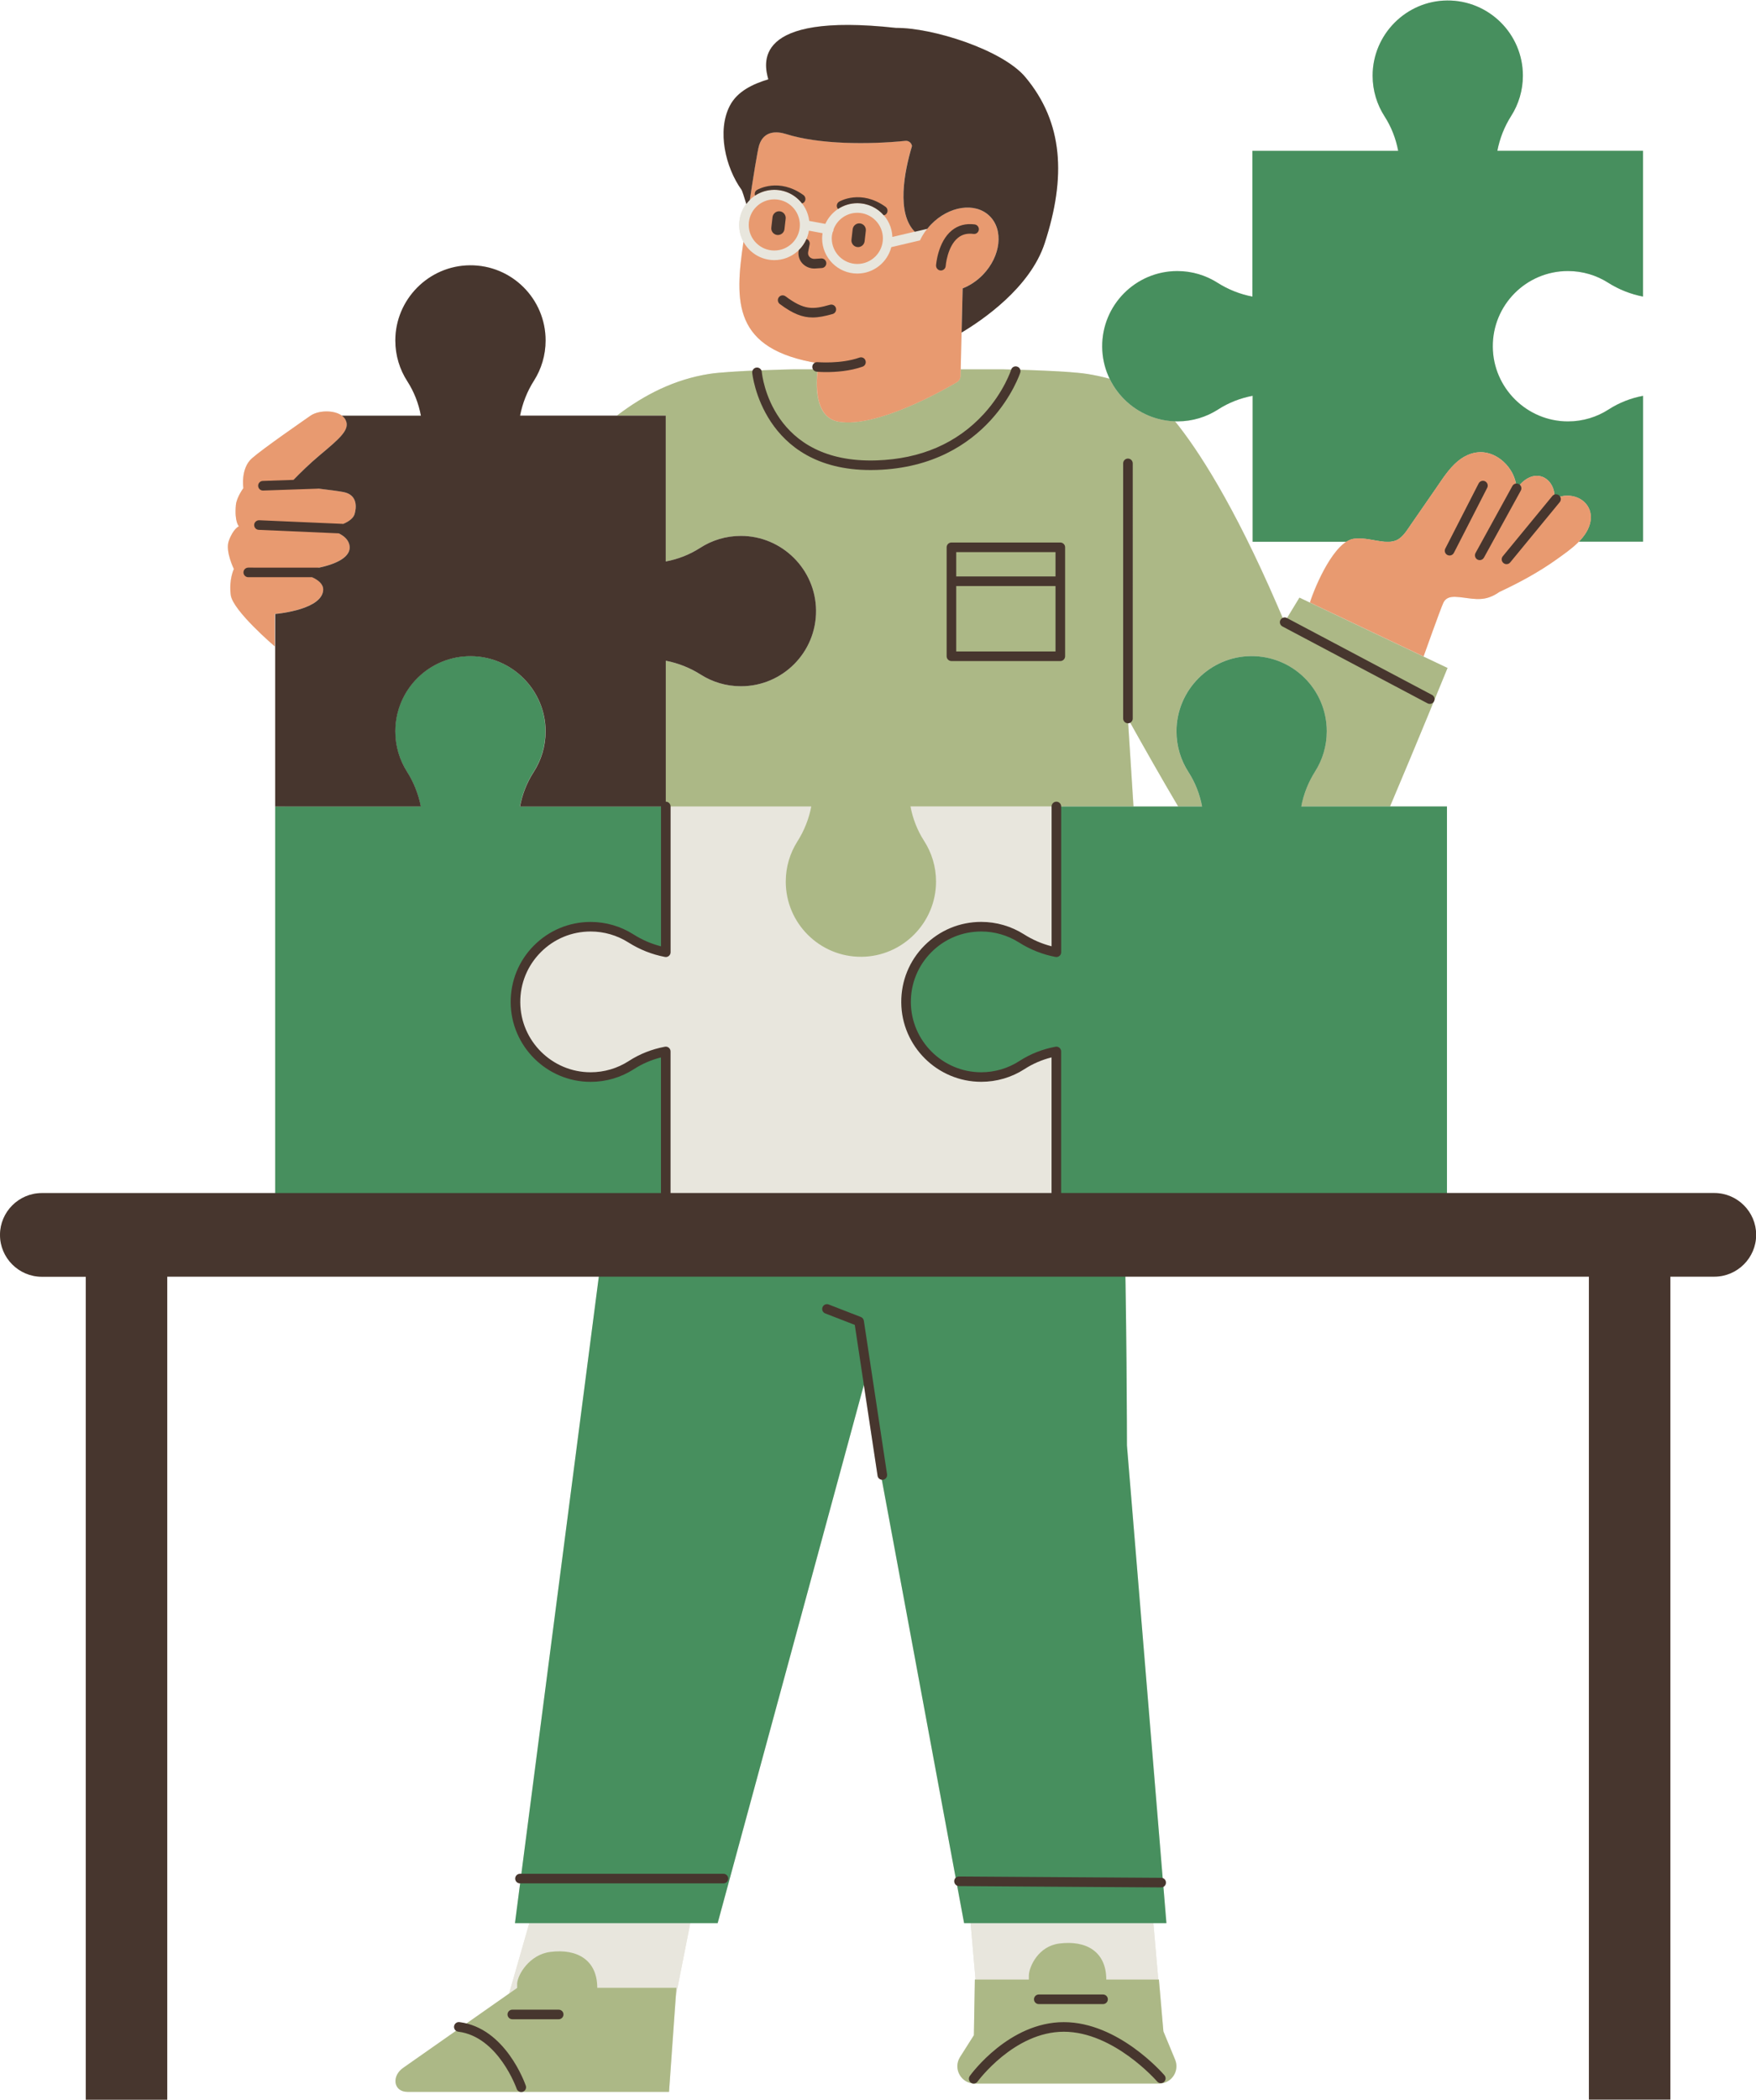
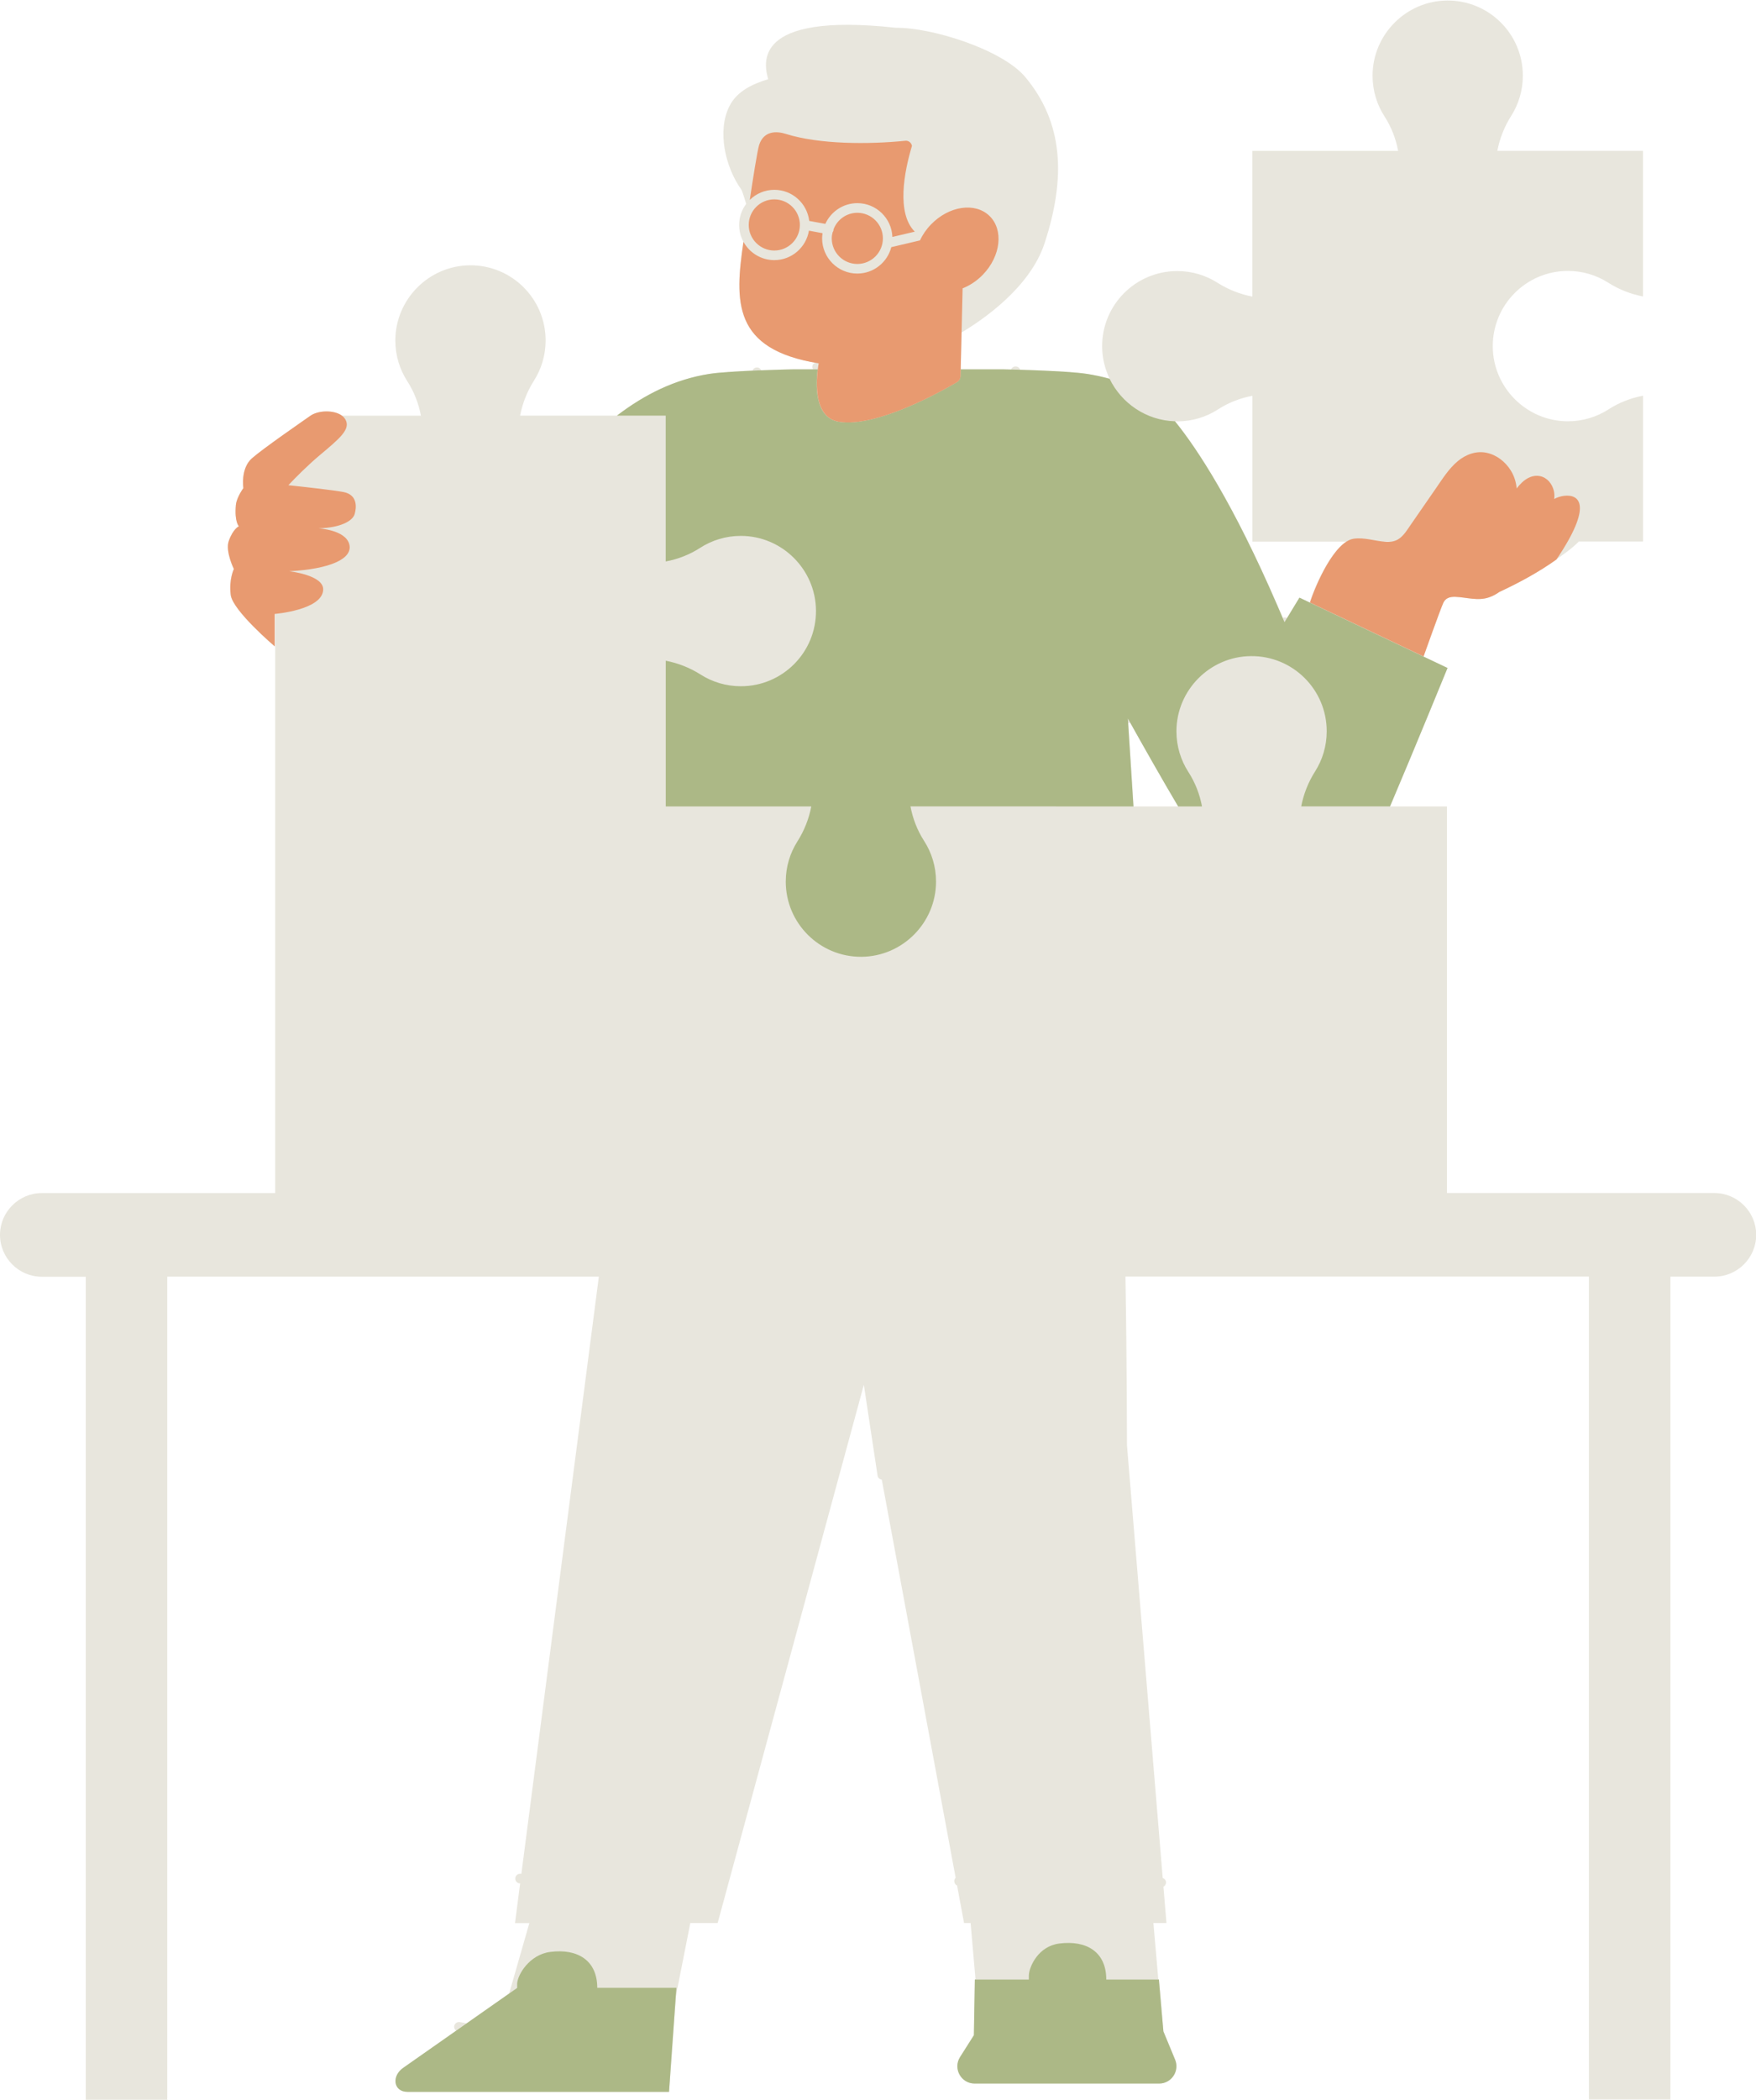
<svg xmlns="http://www.w3.org/2000/svg" fill="#000000" height="437.5" preserveAspectRatio="xMidYMid meet" version="1" viewBox="0.0 -0.1 366.1 437.5" width="366.1" zoomAndPan="magnify">
  <g id="change1_1">
    <path d="M357.41,248.48h-55.74v-80.55H289.8c3.19-7.5,6.7-15.98,9.09-21.8c0.02-0.03,0.05-0.06,0.07-0.1 c0.04-0.08,0.06-0.17,0.08-0.26c1.66-4.03,2.75-6.69,2.75-6.69l-30.85-14.65l-2.59,4.25l-0.05-0.03c-0.28-0.15-0.59-0.14-0.86-0.02 c-0.38-0.88-0.76-1.76-1.14-2.65c-9.14-21.12-16.63-32.53-21.31-38.3c0,0,0,0,0,0c0.16,0,0.31,0.02,0.46,0.02 c3.13,0,6.05-0.92,8.49-2.5c2.19-1.41,4.63-2.36,7.17-2.83v30.39h19.56c0,0,0,0,0,0c-3.45,2.2-6.59,9.49-7.61,12.68l23.69,11.24 c0,0,3.49-9.81,4.12-11.18c0.47-1.02,1.42-1.27,2.46-1.24c2.37,0.08,4.71,0.92,7.06,0.11c0.79-0.27,1.5-0.66,2.17-1.13 c4.2-1.95,8.28-4.18,11.88-6.75c1.48-1.06,3.28-2.28,4.71-3.75h13.4c0,0,0-30.39,0-30.39c-2.54,0.48-4.98,1.42-7.17,2.83 c-2.45,1.58-5.36,2.5-8.49,2.5c-8.57,0-15.61-6.98-15.67-15.55c-0.06-8.7,6.98-15.78,15.66-15.78c3.08,0,5.96,0.89,8.38,2.43 c2.23,1.42,4.71,2.4,7.28,2.89V31.33h-30.37c0.5-2.58,1.47-5.05,2.89-7.28c1.54-2.42,2.43-5.3,2.43-8.38 c0-8.69-7.07-15.73-15.78-15.66c-8.57,0.06-15.55,7.1-15.55,15.67c0,3.13,0.92,6.05,2.5,8.49c1.41,2.19,2.36,4.63,2.83,7.17h-30.39 V61.7c-2.58-0.5-5.05-1.47-7.28-2.89c-2.42-1.54-5.3-2.43-8.38-2.43c-8.69,0-15.73,7.07-15.66,15.78c0.02,2.39,0.59,4.64,1.57,6.67 c-1.64-0.45-3.23-0.78-4.63-1c-3.01-0.48-9.83-0.75-14.04-0.87c-0.09-0.3-0.31-0.57-0.64-0.67c-0.51-0.16-1.06,0.12-1.24,0.62 c-1.04-0.03-1.67-0.04-1.67-0.04h-8.85l-0.03,1.37l0.21-9.06c4.2-2.49,14.28-9.27,17.33-18.63c4.5-13.78,3.86-25.14-4.03-34.59 c-4.8-5.75-19.5-10.35-26.95-10.27c-30.33-3.32-27.48,7.67-26.66,10.71c-3.2,0.98-6.44,2.46-8.02,5.51 c-2.71,5.21-0.91,12.87,2.44,17.51c0.12,0.16,0.55,1.47,1,2.96c-0.92,1.22-1.47,2.74-1.47,4.39c0,1.27,0.32,2.46,0.89,3.5 c-1.82,12.37-2.21,22.14,14.93,25.19c-0.31,0.15-0.54,0.43-0.57,0.79c-0.02,0.22,0.05,0.42,0.16,0.6c-2.43,0-4.1,0-4.1,0 s-3.05,0.06-6.71,0.2c-0.17-0.38-0.55-0.62-0.99-0.58c-0.4,0.04-0.71,0.31-0.84,0.66c-3.45,0.15-7.07,0.37-9.04,0.69 c-7.06,1.12-13.34,4.21-19.19,8.68h-20.21c0.5-2.58,1.47-5.05,2.89-7.28c1.54-2.42,2.43-5.3,2.43-8.38 c0-8.69-7.07-15.73-15.78-15.66c-8.57,0.06-15.55,7.1-15.55,15.67c0,3.13,0.92,6.05,2.5,8.49c1.41,2.19,2.36,4.63,2.83,7.17H71.27 c0,0,0,0,0,0c-1.66-1.23-4.94-1.12-6.57,0.03c-1.92,1.36-9.75,6.74-12.18,8.86c-2.43,2.12-1.79,6.22-1.79,6.22 c0,0-1.41,1.91-1.56,3.51c-0.32,3.49,0.62,4.44,0.62,4.44s-1.23,0.53-2.12,3.11c-0.73,2.09,1.08,5.79,1.08,5.79 s-1.07,2.16-0.65,5.42c0.42,3.26,9.17,10.7,9.17,10.7v-6.76c0,0,0.04,0,0.1-0.01v40.12h0v80.55H8.72c-4.79,0-8.72,3.92-8.72,8.72 s3.92,8.72,8.72,8.72h9.16v171.47h16.99V265.91h89.98l-16.15,124.42h-0.28c-0.55,0-1,0.45-1,1s0.45,1,1,1h0.02l-1.07,8.28h2.99 l-4.21,14.67l1.69-1.19l-10.57,7.41c-0.47-0.12-0.96-0.21-1.46-0.27c-0.55-0.07-1.05,0.32-1.12,0.87c-0.05,0.37,0.13,0.71,0.41,0.92 l-10.94,7.67c-2.59,1.72-2.15,5.07,0.81,5.07h23.55c0.06,0.01,0.11,0.03,0.17,0.03c0.05,0,0.1-0.02,0.15-0.03h30.65l1.54-21.68l0,0 l-0.13,1.79l3.02-15.28h5.7l30.48-112.15l2.86,18.93c0.07,0.46,0.44,0.78,0.88,0.83l15.4,82.96c-0.18,0.18-0.29,0.43-0.29,0.7 c0,0.41,0.24,0.76,0.59,0.92l1.45,7.81h1.37l1.02,11.74h-0.13l-0.2,11.61l-2.88,4.54c-1.45,2.28,0.03,5.21,2.62,5.5 c0.07,0.02,0.14,0.03,0.22,0.03c0.02,0,0.04-0.01,0.06-0.01c0.05,0,0.09,0.01,0.14,0.01h38.46c2.57,0,4.31-2.61,3.33-4.98 l-2.44-5.89l-0.94-10.81h-0.13l-1.02-11.74h2.72l-0.63-7.57c0.31-0.17,0.54-0.49,0.54-0.87c0-0.44-0.29-0.81-0.69-0.94l-7.45-90.15 c0,0-0.01-16.81-0.32-35.17h96.63v171.47h16.99V265.91h9.16c4.8,0,8.72-3.92,8.72-8.72S362.2,248.48,357.41,248.48z M331.42,109.14 c0.06-0.21,0.11-0.41,0.15-0.63C331.53,108.73,331.48,108.94,331.42,109.14z M329.53,112.34c0.02-0.03,0.05-0.05,0.07-0.08 C329.58,112.29,329.56,112.32,329.53,112.34z M329.93,111.88c0.04-0.05,0.07-0.09,0.11-0.14C330,111.79,329.96,111.83,329.93,111.88 z M330.3,111.39c0.05-0.06,0.09-0.13,0.13-0.19C330.39,111.26,330.35,111.32,330.3,111.39z M330.65,110.87 c0.05-0.08,0.09-0.16,0.14-0.24C330.74,110.7,330.7,110.79,330.65,110.87z M330.95,110.32c0.05-0.1,0.09-0.2,0.14-0.3 C331.05,110.12,331,110.22,330.95,110.32z M331.22,109.74c0.05-0.12,0.09-0.25,0.13-0.38C331.31,109.49,331.26,109.62,331.22,109.74 z M289.86,112.76c0.23-0.02,0.45-0.07,0.67-0.12c-0.59,0.15-1.2,0.19-1.83,0.14c-1.58-0.13-3.12-0.56-4.69-0.67 c1.52,0.11,3.02,0.51,4.55,0.65H289.86z M291.1,112.45c-0.07,0.03-0.15,0.07-0.23,0.09C290.95,112.51,291.02,112.48,291.1,112.45z M283.87,112.09c-0.2-0.01-0.4-0.01-0.61-0.01C283.46,112.08,283.67,112.08,283.87,112.09z M283.06,112.08 c-0.27,0.01-0.54,0.03-0.81,0.06c-0.23,0.03-0.46,0.1-0.69,0.18c0.23-0.09,0.46-0.15,0.69-0.18 C282.52,112.1,282.79,112.08,283.06,112.08z M280.86,112.65c0.2-0.12,0.4-0.22,0.6-0.3C281.26,112.43,281.06,112.54,280.86,112.65z M124.52,414.1c0-5.05-3.18-7.55-7.76-7.62C121.34,406.55,124.52,409.05,124.52,414.1L124.52,414.1z M220.84,404.86 c-1.36,0.17-2.48,0.7-3.38,1.41C218.36,405.56,219.48,405.03,220.84,404.86c0.71-0.09,1.39-0.13,2.04-0.12 C222.23,404.73,221.55,404.77,220.84,404.86z M214.5,411.46c0.01-0.23,0.05-0.5,0.12-0.79C214.55,410.96,214.51,411.23,214.5,411.46 v0.9l0,0V411.46z M235.99,84.49c0.01,0.01,0.02,0.01,0.03,0.02C236.01,84.5,236,84.5,235.99,84.49z M170.3,79.69c0,0,0,0.01,0,0.01 C170.3,79.7,170.3,79.69,170.3,79.69z M160.33,39.54c-0.03,0.01-0.07,0.01-0.1,0.02c0,0,0,0,0,0 C160.26,39.55,160.29,39.55,160.33,39.54z M159.31,39.77c0,0-0.01,0-0.02,0C159.3,39.77,159.31,39.77,159.31,39.77z M185.82,51.39 l5.98-1.41v0L185.82,51.39z M193.31,47.57C193.31,47.57,193.31,47.57,193.31,47.57C193.31,47.57,193.31,47.57,193.31,47.57 L193.31,47.57z M156.31,41.55C156.31,41.55,156.31,41.55,156.31,41.55L156.31,41.55C156.31,41.55,156.31,41.55,156.31,41.55z M174.07,87.57c-0.06-0.02-0.11-0.04-0.17-0.06C173.96,87.53,174.02,87.55,174.07,87.57z M173.23,87.19 c-0.03-0.02-0.07-0.04-0.1-0.06C173.17,87.15,173.2,87.17,173.23,87.19z M172.61,86.76c-0.04-0.03-0.07-0.06-0.11-0.09 C172.54,86.7,172.57,86.73,172.61,86.76z M172.02,86.17c-0.03-0.04-0.07-0.08-0.1-0.13C171.95,86.08,171.98,86.13,172.02,86.17z M171.55,85.51c-0.02-0.03-0.03-0.05-0.05-0.08C171.52,85.47,171.54,85.49,171.55,85.51z M171.18,84.8 c-0.03-0.06-0.05-0.11-0.07-0.17C171.13,84.69,171.15,84.75,171.18,84.8z M170.85,83.96c-0.01-0.03-0.02-0.07-0.03-0.1 C170.83,83.89,170.84,83.92,170.85,83.96z M170.65,83.21c-0.01-0.06-0.03-0.12-0.04-0.18C170.62,83.09,170.64,83.15,170.65,83.21z M170.48,82.3c-0.01-0.06-0.02-0.11-0.02-0.17C170.46,82.19,170.47,82.25,170.48,82.3z M170.38,81.48c0-0.05-0.01-0.09-0.01-0.14 C170.37,81.39,170.37,81.43,170.38,81.48z M170.32,80.6c0-0.06,0-0.12-0.01-0.18C170.31,80.48,170.31,80.54,170.32,80.6z M170.32,78.97c0-0.05,0-0.09,0.01-0.14C170.32,78.87,170.32,78.92,170.32,78.97z M170.36,78.16c0-0.02,0-0.04,0.01-0.06 C170.37,78.12,170.36,78.14,170.36,78.16z M170.42,77.5c0-0.02,0-0.04,0.01-0.06C170.42,77.46,170.42,77.48,170.42,77.5z M245.65,167.93h-9.32l-1.11-17.34c0.15-0.01,0.29-0.06,0.42-0.13C238.95,156.38,242.49,162.59,245.65,167.93z M241.66,87.22 c0.04,0.01,0.07,0.02,0.11,0.03C241.73,87.24,241.69,87.23,241.66,87.22z M238.65,86.12c0.04,0.02,0.08,0.04,0.12,0.06 C238.73,86.16,238.69,86.14,238.65,86.12z M200.69,59.98l-0.01,0.51L200.69,59.98c0.75-0.29,1.49-0.68,2.2-1.15 C202.18,59.31,201.44,59.69,200.69,59.98z M155.61,51.2c-0.05-0.06-0.09-0.12-0.14-0.18C155.51,51.08,155.56,51.14,155.61,51.2z M156.06,51.74c0.04,0.05,0.08,0.1,0.13,0.14C156.14,51.83,156.1,51.78,156.06,51.74z M157.75,53.1c-0.07-0.04-0.14-0.08-0.21-0.13 C157.61,53.02,157.68,53.06,157.75,53.1z M156.95,52.55c-0.04-0.03-0.08-0.06-0.12-0.09C156.87,52.5,156.91,52.52,156.95,52.55z M158.41,53.44c0.04,0.02,0.09,0.04,0.13,0.06C158.49,53.48,158.45,53.46,158.41,53.44z M159.37,53.8c0.07,0.02,0.15,0.04,0.22,0.06 C159.51,53.84,159.44,53.82,159.37,53.8z M160.26,54c0.08,0.01,0.17,0.03,0.26,0.04C160.43,54.03,160.35,54.01,160.26,54z M72.86,114.3c0.02-0.12,0.03-0.24,0.03-0.36C72.89,114.06,72.88,114.18,72.86,114.3z M67.33,122.3c0.04,0.16,0.06,0.33,0.05,0.51 c0,0,0,0,0,0c0,0,0,0,0,0C67.39,122.63,67.37,122.46,67.33,122.3z M67.25,123.48c-0.01,0.02-0.01,0.03-0.01,0.05 C67.24,123.52,67.24,123.5,67.25,123.48z M66.95,124.12c-0.01,0.02-0.03,0.05-0.04,0.07C66.92,124.16,66.94,124.14,66.95,124.12z M66.5,124.69c-0.02,0.03-0.05,0.05-0.07,0.08C66.45,124.74,66.47,124.72,66.5,124.69z M65.91,125.21c-0.03,0.02-0.06,0.05-0.1,0.07 C65.85,125.26,65.88,125.24,65.91,125.21z M65.21,125.68c-0.04,0.02-0.08,0.04-0.11,0.07C65.14,125.72,65.18,125.7,65.21,125.68z M65.44,120.34c0.05,0.03,0.11,0.05,0.16,0.08C65.55,120.39,65.5,120.37,65.44,120.34z M65.93,120.61c0.07,0.04,0.13,0.09,0.2,0.14 C66.06,120.7,66,120.65,65.93,120.61z M66.38,120.93c0.13,0.11,0.26,0.22,0.37,0.34C66.64,121.14,66.51,121.03,66.38,120.93z M66.87,121.4c0.07,0.09,0.14,0.18,0.2,0.27C67.01,121.58,66.94,121.49,66.87,121.4z M67.16,121.84c0.05,0.1,0.09,0.21,0.13,0.31 C67.25,122.04,67.21,121.94,67.16,121.84z M69.58,117.26c-0.03,0.01-0.05,0.02-0.08,0.03C69.52,117.29,69.55,117.28,69.58,117.26z M71.78,116.02c-0.07,0.06-0.14,0.12-0.22,0.18C71.64,116.14,71.71,116.08,71.78,116.02z M71.24,116.42 c-0.06,0.04-0.13,0.08-0.19,0.12C71.12,116.5,71.18,116.46,71.24,116.42z M71.34,111.42c0.01,0,0.01,0.01,0.02,0.01 C71.35,111.43,71.35,111.42,71.34,111.42z M72.84,114.43c-0.03,0.15-0.08,0.29-0.14,0.43C72.76,114.72,72.81,114.57,72.84,114.43z M72.62,115.01c-0.05,0.09-0.11,0.19-0.17,0.28C72.52,115.2,72.57,115.1,72.62,115.01z M72.32,115.47 c-0.07,0.08-0.14,0.16-0.22,0.24C72.18,115.63,72.26,115.55,72.32,115.47z M71.98,111.92c0.02,0.02,0.04,0.04,0.06,0.06 C72.01,111.96,72,111.94,71.98,111.92z M72.43,112.47c0.03,0.05,0.07,0.1,0.1,0.15C72.5,112.58,72.46,112.53,72.43,112.47z M72.82,113.3c0.04,0.17,0.07,0.33,0.07,0.49C72.88,113.63,72.86,113.47,72.82,113.3z M71.56,109.05L71.56,109.05 C71.56,109.05,71.56,109.05,71.56,109.05C71.56,109.05,71.56,109.05,71.56,109.05z M66.45,101.7L66.45,101.7 C66.45,101.7,66.45,101.7,66.45,101.7C66.45,101.7,66.45,101.7,66.45,101.7z M67.2,101.79c0.03,0,0.06,0.01,0.09,0.01 C67.26,101.8,67.23,101.8,67.2,101.79z M68,101.89c0.03,0,0.05,0.01,0.08,0.01C68.05,101.9,68.03,101.9,68,101.89z M68.7,101.98 c0.05,0.01,0.1,0.01,0.14,0.02C68.8,102,68.75,101.99,68.7,101.98z M69.37,102.07c0.06,0.01,0.12,0.02,0.17,0.02 C69.49,102.09,69.43,102.08,69.37,102.07z M70.02,102.16c0.05,0.01,0.11,0.02,0.16,0.02C70.13,102.18,70.07,102.17,70.02,102.16z M70.56,102.24c0.06,0.01,0.13,0.02,0.19,0.03C70.69,102.26,70.62,102.25,70.56,102.24z M71.1,102.33c0.05,0.01,0.1,0.02,0.14,0.02 C71.2,102.34,71.14,102.34,71.1,102.33z M74.12,106.17c-0.05,0.32-0.12,0.62-0.2,0.87c0,0,0,0,0,0c0,0,0,0,0,0 C74,106.79,74.07,106.5,74.12,106.17z M73.66,107.57c-0.01,0.01-0.02,0.03-0.03,0.04C73.64,107.6,73.65,107.59,73.66,107.57z M71.7,86.88c-0.01-0.01-0.03-0.03-0.04-0.04C71.67,86.86,71.68,86.87,71.7,86.88z M72,87.3C72,87.3,72,87.3,72,87.3 C72,87.3,72,87.3,72,87.3c1.07,1.91-0.87,3.68-4.57,6.8C71.13,90.99,73.08,89.21,72,87.3z M65.31,95.92c0.45-0.4,0.9-0.8,1.36-1.18 C66.21,95.12,65.76,95.52,65.31,95.92z M65.02,96.17c-0.43,0.39-0.86,0.78-1.26,1.17C64.17,96.96,64.59,96.56,65.02,96.17z M63.61,97.48c-0.4,0.38-0.79,0.76-1.16,1.13C62.82,98.24,63.21,97.87,63.61,97.48z M62.35,98.71c-0.41,0.4-0.79,0.79-1.15,1.16 C61.56,99.51,61.94,99.12,62.35,98.71z M57.66,127.78c-0.02,0-0.03,0-0.04,0C57.64,127.78,57.65,127.78,57.66,127.78z M64.43,126.09 c-0.04,0.02-0.08,0.04-0.12,0.06C64.35,126.13,64.39,126.11,64.43,126.09z M63.58,126.45c-0.04,0.01-0.07,0.03-0.11,0.04 C63.51,126.48,63.54,126.46,63.58,126.45z M62.69,126.76c-0.03,0.01-0.05,0.02-0.08,0.02C62.64,126.77,62.67,126.77,62.69,126.76z M61.84,127.01c-0.02,0.01-0.04,0.01-0.06,0.02C61.8,127.02,61.82,127.01,61.84,127.01z M60.99,127.22 c-0.03,0.01-0.07,0.02-0.1,0.02C60.92,127.23,60.96,127.23,60.99,127.22z M60.17,127.39c-0.04,0.01-0.09,0.02-0.13,0.03 C60.09,127.41,60.13,127.4,60.17,127.39z M59.4,127.54c-0.04,0.01-0.08,0.01-0.12,0.02C59.31,127.55,59.36,127.54,59.4,127.54z M58.71,127.65c-0.04,0.01-0.08,0.01-0.11,0.02C58.63,127.66,58.67,127.65,58.71,127.65z M58.11,127.73c-0.03,0-0.05,0.01-0.08,0.01 C58.06,127.73,58.09,127.73,58.11,127.73z" fill="#e8e6dd" />
  </g>
  <g id="change1_2">
-     <path clip-rule="evenodd" d="M140.89,415.89l0.13-1.79h-16.5c0-5.77-4.15-8.22-9.8-7.49 c-4.35,0.56-6.81,4.75-6.9,6.6v0.9l-1.69,1.19l4.21-14.67h33.56L140.89,415.89z M202.36,400.61l1.02,11.74h11.12v-0.9 c0.09-1.84,1.99-6.04,6.34-6.6c5.64-0.72,9.8,1.73,9.8,7.49h10.83l-1.02-11.74H202.36z M169.17,167.93H138.8h0v30.37l0,0l0,0 c-2.57-0.5-5.05-1.47-7.28-2.89c-1.21-0.77-2.54-1.38-3.94-1.79c-1.41-0.42-2.9-0.64-4.44-0.64c-1.09,0-2.15,0.11-3.17,0.32 c-2.56,0.53-4.89,1.68-6.83,3.29c-3.1,2.57-5.19,6.32-5.59,10.56c-0.05,0.53-0.07,1.07-0.07,1.61c0,0.54,0.03,1.07,0.09,1.59 c0.34,3.13,1.62,5.99,3.54,8.3c2.88,3.46,7.22,5.67,12.04,5.67c0.36,0,0.72-0.02,1.08-0.04c0.13-0.01,0.26-0.02,0.39-0.04 c0.22-0.02,0.44-0.04,0.66-0.07c0.16-0.02,0.32-0.05,0.48-0.08c0.18-0.03,0.36-0.06,0.53-0.1c0.18-0.04,0.36-0.08,0.54-0.12 c0.14-0.03,0.29-0.07,0.43-0.11c0.2-0.05,0.4-0.11,0.6-0.17c0.09-0.03,0.17-0.06,0.26-0.09c0.82-0.28,1.62-0.62,2.38-1.02 c0.39-0.21,0.78-0.43,1.16-0.67c2.19-1.41,4.63-2.36,7.17-2.83l0,0l0,0v30.39h81.43v-30.38c-2.54,0.48-4.98,1.42-7.17,2.83 c-2.45,1.58-5.36,2.5-8.49,2.5c-8.57,0-15.61-6.98-15.67-15.55c-0.06-8.7,6.98-15.78,15.66-15.78c3.08,0,5.96,0.89,8.38,2.43 c2.23,1.42,4.71,2.4,7.28,2.89v-30.38c0,0-30.39,0-30.39,0c0.48,2.54,1.42,4.98,2.83,7.17c1.58,2.45,2.5,5.36,2.5,8.49 c0,8.57-6.98,15.61-15.55,15.67c-8.7,0.06-15.78-6.98-15.78-15.66c0-3.08,0.89-5.96,2.43-8.38 C167.7,172.98,168.68,170.51,169.17,167.93z M202.03,46.55c-0.13-0.54-0.67-0.87-1.2-0.74l-14.78,3.48 c-0.15-3.91-3.37-7.04-7.31-7.04c-2.97,0-5.52,1.77-6.67,4.32l-3.36-0.62c-0.42-3.64-3.52-6.48-7.27-6.48 c-4.04,0-7.33,3.29-7.33,7.33s3.29,7.33,7.33,7.33c3.64,0,6.65-2.67,7.22-6.14l2.84,0.53c-0.05,0.35-0.09,0.71-0.09,1.08 c0,4.04,3.29,7.33,7.33,7.33c3.41,0,6.27-2.34,7.09-5.5l15.47-3.64C201.83,47.62,202.16,47.08,202.03,46.55z M161.43,52.1 c-2.94,0-5.33-2.39-5.33-5.33s2.39-5.33,5.33-5.33s5.33,2.39,5.33,5.33S164.37,52.1,161.43,52.1z M178.74,54.89 c-2.94,0-5.33-2.39-5.33-5.33c0-0.44,0.07-0.87,0.17-1.28c0.08-0.12,0.15-0.25,0.18-0.4c0.01-0.06,0-0.12,0-0.18 c0.76-2.02,2.69-3.47,4.97-3.47c2.94,0,5.33,2.39,5.33,5.33S181.67,54.89,178.74,54.89z" fill="#e8e6dd" fill-rule="evenodd" />
-   </g>
+     </g>
  <g id="change2_1">
    <path d="M301.79,139.08c0,0-6.49,15.9-11.99,28.85h-18.52c0.5-2.58,1.47-5.05,2.89-7.28 c1.54-2.42,2.43-5.3,2.43-8.38c0-8.69-7.07-15.73-15.78-15.66c-8.57,0.06-15.55,7.1-15.55,15.67c0,3.13,0.92,6.05,2.5,8.49 c1.41,2.19,2.36,4.63,2.83,7.17h-4.97c-3.32-5.6-7.04-12.16-10.49-18.33l1.17,18.33h-16.1v30.37c0,0,0,0,0,0v-30.38 c0,0-30.39,0-30.39,0c0.48,2.54,1.42,4.98,2.83,7.17c1.58,2.45,2.5,5.36,2.5,8.49c0,8.57-6.98,15.61-15.55,15.67 c-8.7,0.06-15.78-6.98-15.78-15.66c0-3.08,0.89-5.96,2.43-8.38c1.42-2.23,2.4-4.71,2.89-7.28H138.8v-30.37 c2.58,0.5,5.05,1.47,7.28,2.89c2.42,1.54,5.3,2.43,8.38,2.43c8.69,0,15.73-7.07,15.66-15.78c-0.06-8.57-7.1-15.55-15.67-15.55 c-3.13,0-6.05,0.92-8.49,2.5c-2.19,1.41-4.63,2.36-7.17,2.83V86.5h-10.17c5.85-4.47,12.13-7.56,19.19-8.68 c4.51-0.72,17.58-0.96,17.58-0.96s2.14,0,5.08,0c-0.37,2.94-0.74,10.06,4.38,10.9c7.83,1.29,21.31-6.27,24.62-8.22 c0.47-0.27,0.76-0.77,0.77-1.31l0.03-1.37h8.85c0,0,13.08,0.24,17.58,0.96c1.4,0.22,2.99,0.55,4.63,1 c2.48,5.11,7.65,8.68,13.63,8.86c4.68,5.77,12.17,17.17,21.31,38.3c0.51,1.19,1.02,2.38,1.53,3.56l3.11-5.11L301.79,139.08z M230.64,412.35c0-5.77-4.15-8.22-9.8-7.49c-4.35,0.56-6.25,4.75-6.34,6.6v0.9h-11.26l-0.2,11.61l-2.88,4.54 c-1.52,2.4,0.2,5.53,3.04,5.53h38.46c2.57,0,4.31-2.61,3.33-4.98l-2.44-5.89l-0.94-10.81H230.64z M124.52,414.1 c0-5.77-4.15-8.22-9.8-7.49c-4.35,0.56-6.81,4.75-6.9,6.6v0.9L84.15,430.7c-2.59,1.72-2.15,5.07,0.81,5.07h54.52l1.54-21.68H124.52z" fill="#acb886" />
  </g>
  <g id="change3_1">
-     <path d="M229.79,72.16c-0.06-8.7,6.98-15.78,15.66-15.78c3.08,0,5.96,0.89,8.38,2.43c2.23,1.42,4.71,2.4,7.28,2.89 V31.33h30.39c-0.48-2.54-1.42-4.98-2.83-7.17c-1.58-2.45-2.5-5.36-2.5-8.49c0-8.57,6.98-15.61,15.55-15.67 c8.7-0.06,15.78,6.98,15.78,15.66c0,3.08-0.89,5.96-2.43,8.38c-1.42,2.23-2.4,4.71-2.89,7.28h30.37V61.7 c-2.57-0.5-5.05-1.47-7.28-2.89c-2.42-1.54-5.3-2.43-8.38-2.43c-8.69,0-15.73,7.07-15.66,15.78c0.06,8.57,7.1,15.55,15.67,15.55 c3.13,0,6.05-0.92,8.49-2.5c2.19-1.41,4.63-2.36,7.17-2.83c0,0,0,30.39,0,30.39h-13.4c1.2-1.23,2.14-2.62,2.42-4.24 c0.59-3.38-2.27-5.67-5.46-5.31c-0.76,0.09-1.45,0.32-2.08,0.66c0.07-0.55,0.05-1.12-0.07-1.67c-0.35-1.49-1.38-2.79-2.92-3.1 c-1.4-0.28-2.74,0.39-3.74,1.34c-0.4,0.38-0.76,0.79-1.1,1.23c-0.11-1.3-0.5-2.59-1.25-3.78c-1.13-1.79-2.9-3.19-4.99-3.64 c-2.19-0.47-4.35,0.33-6.04,1.74c-1.87,1.56-3.19,3.69-4.56,5.67c-1.73,2.5-3.46,5-5.19,7.5c-0.72,1.04-1.41,2.22-2.46,2.97 c-0.55,0.4-1.18,0.57-1.82,0.64h-1.3c-2.12-0.2-4.16-0.9-6.31-0.62c-0.53,0.07-1.05,0.29-1.57,0.62h-19.56V82.37 c-2.54,0.48-4.98,1.42-7.17,2.83c-2.45,1.58-5.36,2.5-8.49,2.5C236.88,87.71,229.85,80.73,229.79,72.16z M274.18,160.65 c1.54-2.42,2.43-5.3,2.43-8.38c0-8.69-7.07-15.73-15.78-15.66c-8.57,0.06-15.55,7.1-15.55,15.67c0,3.13,0.92,6.05,2.5,8.49 c1.41,2.19,2.36,4.63,2.83,7.17h-30.39v30.37c-2.57-0.5-5.05-1.47-7.28-2.89c-2.42-1.54-5.3-2.43-8.38-2.43 c-8.69,0-15.73,7.07-15.66,15.78c0.06,8.57,7.1,15.55,15.67,15.55c3.13,0,6.05-0.92,8.49-2.5c2.19-1.41,4.63-2.36,7.17-2.83v30.38 H138.8v0v-30.38c-2.54,0.48-4.98,1.42-7.17,2.83c-0.37,0.24-0.76,0.46-1.16,0.67c-2.19,1.16-4.68,1.83-7.34,1.83 c-8.57,0-15.61-6.98-15.67-15.55c-0.06-8.7,6.98-15.78,15.66-15.78c3.08,0,5.96,0.89,8.38,2.43c2.23,1.42,4.71,2.4,7.28,2.89v-30.37 h0v0h-30.39c0.48-2.54,1.42-4.98,2.83-7.17c1.58-2.45,2.5-5.36,2.5-8.49c0-8.57-6.98-15.61-15.55-15.67 c-8.7-0.06-15.78,6.98-15.78,15.66c0,3.08,0.89,5.96,2.43,8.38c1.42,2.24,2.4,4.71,2.89,7.28H57.37v81.43h69.62l-19.63,151.26h42.26 l30.53-112.32l20.85,112.32h42.18l-8.23-99.53c0,0-0.02-28.42-0.68-51.73h67.4v-81.43h-30.37 C271.78,165.36,272.76,162.89,274.18,160.65z" fill="#478f5e" />
-   </g>
+     </g>
  <g id="change4_1">
-     <path d="M73.93,107.05c-0.41,1.34-2.78,2.81-7.54,2.94c0,0,5.62,0.28,6.43,3.31c0.8,3.03-4.02,5.17-12.53,5.63 c0,0,7.26,0.77,7.09,3.88c-0.23,4.22-10.1,5.01-10.1,5.01v6.76c0,0-8.75-7.44-9.17-10.7c-0.42-3.25,0.65-5.42,0.65-5.42 s-1.81-3.69-1.08-5.79c0.89-2.58,2.12-3.11,2.12-3.11s-0.95-0.95-0.62-4.44c0.15-1.6,1.56-3.51,1.56-3.51c0,0-0.63-4.1,1.79-6.22 c2.43-2.12,10.26-7.51,12.18-8.86c1.92-1.36,6.16-1.26,7.3,0.77c1.14,2.03-1.14,3.92-5.34,7.44c-2.57,2.16-5.03,4.65-6.55,6.26 c3.93,0.42,9.64,1.06,11.52,1.43C74.62,103.02,74.33,105.71,73.93,107.05z M326.11,103.21c-0.76,0.09-1.45,0.32-2.08,0.66 c0.07-0.55,0.05-1.12-0.07-1.67c-0.35-1.49-1.38-2.79-2.92-3.1c-1.4-0.28-2.74,0.39-3.74,1.34c-0.4,0.38-0.76,0.79-1.1,1.23 c-0.11-1.3-0.5-2.59-1.25-3.78c-1.13-1.79-2.9-3.19-4.99-3.64c-2.19-0.47-4.35,0.33-6.04,1.74c-1.87,1.56-3.19,3.69-4.56,5.67 c-1.73,2.5-3.46,5-5.19,7.5c-0.72,1.04-1.41,2.22-2.46,2.97c-0.88,0.63-1.93,0.74-2.98,0.65c-2.17-0.18-4.26-0.92-6.45-0.64 c-4.03,0.53-8,9.63-9.17,13.3l23.69,11.24c0,0,3.49-9.81,4.12-11.18c0.47-1.02,1.42-1.27,2.46-1.24c2.37,0.08,4.71,0.92,7.06,0.11 c0.79-0.27,1.5-0.66,2.17-1.13c4.2-1.95,8.28-4.18,11.88-6.75c2.72-1.95,6.51-4.44,7.13-7.99 C332.16,105.14,329.3,102.84,326.11,103.21z M173.41,49.57c0,2.94,2.39,5.33,5.33,5.33s5.33-2.39,5.33-5.33s-2.39-5.33-5.33-5.33 c-2.28,0-4.22,1.45-4.97,3.47c0,0.06,0.01,0.12,0,0.18c-0.03,0.15-0.1,0.28-0.18,0.4C173.48,48.7,173.41,49.12,173.41,49.57z M168.71,45.93l3.36,0.62c1.15-2.54,3.71-4.32,6.67-4.32c3.94,0,7.16,3.13,7.31,7.04l4.67-1.1c-3.85-3.85-2.23-12.43-0.59-17.87 c-0.12-0.67-0.71-1.14-1.37-1.07c-7.63,0.77-17.95,0.77-24.89-1.42c-1.95-0.62-4.61-0.7-5.59,2.26c-0.37,1.11-1.33,7.26-1.96,11.48 c1.32-1.3,3.13-2.1,5.12-2.1C165.19,39.45,168.29,42.29,168.71,45.93z M161.43,52.1c2.94,0,5.33-2.39,5.33-5.33 s-2.39-5.33-5.33-5.33s-5.33,2.39-5.33,5.33S158.5,52.1,161.43,52.1z M206.28,44.88c-2.99-2.89-8.45-2.08-12.2,1.81 c-0.98,1.01-1.74,2.14-2.28,3.3l-5.98,1.41c-0.81,3.16-3.68,5.5-7.09,5.5c-4.04,0-7.33-3.29-7.33-7.33c0-0.37,0.04-0.73,0.09-1.08 l-2.84-0.53c-0.57,3.48-3.59,6.14-7.22,6.14c-2.77,0-5.19-1.55-6.43-3.82c-1.84,12.55-2.24,22.44,15.69,25.33 c0,0-2.28,11.1,4.18,12.16c7.83,1.29,21.31-6.27,24.62-8.22c0.47-0.27,0.76-0.77,0.77-1.31l0.43-18.26c1.5-0.59,2.96-1.54,4.23-2.85 C208.67,53.25,209.27,47.76,206.28,44.88z" fill="#e89a70" />
+     <path d="M73.93,107.05c-0.41,1.34-2.78,2.81-7.54,2.94c0,0,5.62,0.28,6.43,3.31c0.8,3.03-4.02,5.17-12.53,5.63 c0,0,7.26,0.77,7.09,3.88c-0.23,4.22-10.1,5.01-10.1,5.01v6.76c0,0-8.75-7.44-9.17-10.7c-0.42-3.25,0.65-5.42,0.65-5.42 s-1.81-3.69-1.08-5.79c0.89-2.58,2.12-3.11,2.12-3.11s-0.95-0.95-0.62-4.44c0.15-1.6,1.56-3.51,1.56-3.51c0,0-0.63-4.1,1.79-6.22 c2.43-2.12,10.26-7.51,12.18-8.86c1.92-1.36,6.16-1.26,7.3,0.77c1.14,2.03-1.14,3.92-5.34,7.44c-2.57,2.16-5.03,4.65-6.55,6.26 c3.93,0.42,9.64,1.06,11.52,1.43C74.62,103.02,74.33,105.71,73.93,107.05z M326.11,103.21c-0.76,0.09-1.45,0.32-2.08,0.66 c0.07-0.55,0.05-1.12-0.07-1.67c-0.35-1.49-1.38-2.79-2.92-3.1c-1.4-0.28-2.74,0.39-3.74,1.34c-0.4,0.38-0.76,0.79-1.1,1.23 c-0.11-1.3-0.5-2.59-1.25-3.78c-1.13-1.79-2.9-3.19-4.99-3.64c-2.19-0.47-4.35,0.33-6.04,1.74c-1.87,1.56-3.19,3.69-4.56,5.67 c-1.73,2.5-3.46,5-5.19,7.5c-0.72,1.04-1.41,2.22-2.46,2.97c-0.88,0.63-1.93,0.74-2.98,0.65c-2.17-0.18-4.26-0.92-6.45-0.64 c-4.03,0.53-8,9.63-9.17,13.3l23.69,11.24c0,0,3.49-9.81,4.12-11.18c0.47-1.02,1.42-1.27,2.46-1.24c2.37,0.08,4.71,0.92,7.06,0.11 c0.79-0.27,1.5-0.66,2.17-1.13c4.2-1.95,8.28-4.18,11.88-6.75C332.16,105.14,329.3,102.84,326.11,103.21z M173.41,49.57c0,2.94,2.39,5.33,5.33,5.33s5.33-2.39,5.33-5.33s-2.39-5.33-5.33-5.33 c-2.28,0-4.22,1.45-4.97,3.47c0,0.06,0.01,0.12,0,0.18c-0.03,0.15-0.1,0.28-0.18,0.4C173.48,48.7,173.41,49.12,173.41,49.57z M168.71,45.93l3.36,0.62c1.15-2.54,3.71-4.32,6.67-4.32c3.94,0,7.16,3.13,7.31,7.04l4.67-1.1c-3.85-3.85-2.23-12.43-0.59-17.87 c-0.12-0.67-0.71-1.14-1.37-1.07c-7.63,0.77-17.95,0.77-24.89-1.42c-1.95-0.62-4.61-0.7-5.59,2.26c-0.37,1.11-1.33,7.26-1.96,11.48 c1.32-1.3,3.13-2.1,5.12-2.1C165.19,39.45,168.29,42.29,168.71,45.93z M161.43,52.1c2.94,0,5.33-2.39,5.33-5.33 s-2.39-5.33-5.33-5.33s-5.33,2.39-5.33,5.33S158.5,52.1,161.43,52.1z M206.28,44.88c-2.99-2.89-8.45-2.08-12.2,1.81 c-0.98,1.01-1.74,2.14-2.28,3.3l-5.98,1.41c-0.81,3.16-3.68,5.5-7.09,5.5c-4.04,0-7.33-3.29-7.33-7.33c0-0.37,0.04-0.73,0.09-1.08 l-2.84-0.53c-0.57,3.48-3.59,6.14-7.22,6.14c-2.77,0-5.19-1.55-6.43-3.82c-1.84,12.55-2.24,22.44,15.69,25.33 c0,0-2.28,11.1,4.18,12.16c7.83,1.29,21.31-6.27,24.62-8.22c0.47-0.27,0.76-0.77,0.77-1.31l0.43-18.26c1.5-0.59,2.96-1.54,4.23-2.85 C208.67,53.25,209.27,47.76,206.28,44.88z" fill="#e89a70" />
  </g>
  <g id="change5_1">
-     <path d="M217.81,50.56c-3.05,9.35-13.14,16.14-17.33,18.63l0.22-9.2c1.5-0.59,2.96-1.54,4.23-2.85 c3.74-3.88,4.35-9.37,1.36-12.26c-2.99-2.89-8.45-2.08-12.2,1.81c-0.28,0.29-0.53,0.59-0.77,0.89l-7.26,1.71l4.67-1.1 c-3.85-3.85-2.23-12.43-0.59-17.87c-0.12-0.67-0.71-1.14-1.37-1.07c-7.63,0.77-17.95,0.77-24.89-1.42c-1.95-0.62-4.61-0.7-5.59,2.26 c-0.37,1.11-1.33,7.26-1.96,11.48c0,0,0,0,0,0c-0.27,0.26-0.51,0.55-0.73,0.84c-0.45-1.49-0.88-2.8-1-2.96 c-3.34-4.64-5.14-12.3-2.44-17.51c1.58-3.05,4.83-4.53,8.02-5.51c-0.82-3.04-3.67-14.04,26.66-10.71 c7.45-0.08,22.15,4.52,26.95,10.27C221.67,25.42,222.31,36.78,217.81,50.56z M198.36,112.94h22.7c0.55,0,1,0.45,1,1v22.7 c0,0.55-0.45,1-1,1h-22.7c-0.55,0-1-0.45-1-1v-22.7C197.36,113.39,197.81,112.94,198.36,112.94z M199.36,120.01h20.7v-5.07h-20.7 V120.01z M199.36,135.64h20.7v-13.63h-20.7V135.64z M235.16,150.61c0.55,0,1-0.45,1-1V96.45c0-0.55-0.45-1-1-1s-1,0.45-1,1v53.16 C234.16,150.16,234.61,150.61,235.16,150.61z M308.02,116.49c0.15,0.08,0.32,0.12,0.48,0.12c0.35,0,0.7-0.19,0.88-0.52l7.68-13.96 c0.27-0.48,0.09-1.09-0.39-1.36c-0.49-0.27-1.09-0.09-1.36,0.39l-7.68,13.96C307.36,115.61,307.54,116.22,308.02,116.49z M267.37,130.43l30.25,16.02c0.15,0.08,0.31,0.12,0.47,0.12c0.36,0,0.71-0.19,0.88-0.53c0.26-0.49,0.07-1.09-0.42-1.35l-30.25-16.02 c-0.48-0.26-1.09-0.07-1.35,0.42C266.69,129.56,266.88,130.17,267.37,130.43z M313.45,117.22c0.19,0.15,0.41,0.23,0.63,0.23 c0.29,0,0.58-0.12,0.77-0.36l10.33-12.56c0.35-0.43,0.29-1.06-0.14-1.41c-0.43-0.35-1.06-0.29-1.41,0.14l-10.33,12.56 C312.96,116.24,313.02,116.87,313.45,117.22z M181.5,97.84c0.41,0,0.84-0.01,1.27-0.02c23.51-0.76,29.88-20.09,29.94-20.28 c0.17-0.53-0.12-1.09-0.65-1.25c-0.53-0.17-1.09,0.12-1.25,0.65c-0.01,0.05-1.5,4.62-5.7,9.21c-5.61,6.12-13.14,9.38-22.39,9.68 c-21.84,0.71-23.83-17.66-23.9-18.44c-0.05-0.55-0.54-0.95-1.09-0.9c-0.55,0.05-0.95,0.54-0.9,1.09 C156.83,77.77,158.95,97.84,181.5,97.84z M301.76,115.54c0.15,0.07,0.3,0.11,0.46,0.11c0.36,0,0.71-0.2,0.89-0.54l6.95-13.57 c0.25-0.49,0.06-1.09-0.43-1.35c-0.49-0.25-1.09-0.06-1.35,0.43l-6.95,13.57C301.07,114.69,301.27,115.29,301.76,115.54z M179.47,274.31l-6.7-2.6c-0.51-0.2-1.09,0.05-1.29,0.57c-0.2,0.51,0.05,1.09,0.57,1.29l6.16,2.39l4.75,31.43 c0.07,0.5,0.5,0.85,0.99,0.85c0.05,0,0.1,0,0.15-0.01c0.55-0.08,0.92-0.59,0.84-1.14l-4.84-32 C180.04,274.74,179.8,274.44,179.47,274.31z M150.83,390.33h-42.42c-0.55,0-1,0.45-1,1s0.45,1,1,1h42.42c0.55,0,1-0.45,1-1 S151.38,390.33,150.83,390.33z M95.79,421.24c-0.55-0.07-1.05,0.32-1.12,0.87c-0.07,0.55,0.32,1.05,0.87,1.12 c8.34,1.03,12.14,11.79,12.18,11.9c0.14,0.41,0.53,0.67,0.95,0.67c0.11,0,0.22-0.02,0.33-0.05c0.52-0.18,0.8-0.75,0.62-1.27 C109.45,433.99,105.38,422.43,95.79,421.24z M221.79,421.24c-11.39,0-19.27,10.75-19.6,11.21c-0.32,0.45-0.22,1.07,0.23,1.4 c0.18,0.13,0.38,0.19,0.58,0.19c0.31,0,0.62-0.14,0.81-0.42c0.08-0.1,7.62-10.38,17.98-10.38c10.41,0,19.37,10.26,19.46,10.37 c0.36,0.42,0.99,0.46,1.41,0.11c0.42-0.36,0.47-0.99,0.11-1.41C242.38,431.86,233.13,421.24,221.79,421.24z M229.97,417.48 c0.55,0,1-0.45,1-1s-0.45-1-1-1h-13.4c-0.55,0-1,0.45-1,1s0.45,1,1,1H229.97z M357.41,248.48H221.23v-29.5 c0-0.3-0.13-0.58-0.36-0.77c-0.23-0.19-0.53-0.27-0.82-0.21c-2.73,0.51-5.26,1.51-7.53,2.98c-2.37,1.53-5.12,2.34-7.95,2.34 c0,0,0,0,0,0c-8.03,0-14.61-6.53-14.67-14.56c-0.03-3.94,1.49-7.65,4.26-10.44c2.77-2.79,6.47-4.33,10.41-4.33 c2.79,0,5.5,0.79,7.85,2.27c2.35,1.49,4.91,2.51,7.63,3.03c0.29,0.06,0.59-0.02,0.83-0.21s0.36-0.47,0.36-0.77v-30.37 c0-0.55-0.45-1-1-1s-1,0.45-1,1v29.13c-2.03-0.52-3.96-1.35-5.75-2.49c-2.67-1.69-5.75-2.59-8.92-2.59c-4.47,0-8.67,1.75-11.83,4.92 s-4.87,7.39-4.84,11.86c0.06,9.12,7.54,16.54,16.67,16.54c0,0,0,0,0,0c3.22,0,6.35-0.92,9.04-2.66c1.71-1.11,3.6-1.92,5.62-2.43 v28.26H139.8v-29.5c0-0.3-0.13-0.58-0.36-0.77c-0.23-0.19-0.53-0.27-0.82-0.21c-2.73,0.51-5.26,1.51-7.53,2.98 c-2.37,1.53-5.12,2.34-7.95,2.34c0,0,0,0-0.01,0c-8.03,0-14.61-6.53-14.66-14.56c-0.03-3.94,1.49-7.65,4.26-10.44 c2.77-2.79,6.47-4.33,10.41-4.33c2.79,0,5.5,0.79,7.85,2.27c2.35,1.49,4.91,2.51,7.63,3.03c0.3,0.06,0.6-0.02,0.83-0.21 s0.36-0.47,0.36-0.77v-30.37c0-0.55-0.45-1-1-1v-29.37c2.58,0.5,5.05,1.47,7.28,2.89c2.42,1.54,5.3,2.43,8.38,2.43 c8.69,0,15.73-7.07,15.66-15.78c-0.06-8.57-7.1-15.55-15.67-15.55c-3.13,0-6.05,0.92-8.49,2.5c-2.19,1.41-4.63,2.36-7.17,2.83V86.5 h-30.37c0.5-2.58,1.47-5.05,2.89-7.28c1.54-2.42,2.43-5.3,2.43-8.38c0-8.69-7.07-15.73-15.78-15.66 c-8.57,0.06-15.55,7.1-15.55,15.67c0,3.13,0.92,6.05,2.5,8.49c1.41,2.19,2.36,4.63,2.83,7.17H71.27c0.3,0.22,0.56,0.48,0.73,0.8 c1.14,2.03-1.14,3.92-5.34,7.44c-2.04,1.71-4,3.62-5.48,5.14l-6.4,0.22c-0.55,0.02-0.98,0.48-0.96,1.03c0.02,0.54,0.46,0.97,1,0.97 c0.01,0,0.02,0,0.04,0l11.58-0.4c2.24,0.27,4.23,0.53,5.2,0.72c2.97,0.59,2.69,3.28,2.28,4.62c-0.22,0.7-0.99,1.44-2.36,2.01 l-17.53-0.76c-0.52-0.01-1.02,0.4-1.04,0.96s0.4,1.02,0.96,1.04l16.67,0.73c1.03,0.49,1.91,1.22,2.2,2.29 c0.58,2.17-1.75,3.88-6.25,4.85H51.76c-0.55,0-1,0.45-1,1s0.45,1,1,1h13.29c1.32,0.59,2.39,1.45,2.33,2.66 c-0.21,3.98-9,4.91-10.01,5v40.12h30.37c-0.5-2.58-1.47-5.05-2.89-7.28c-1.54-2.42-2.43-5.3-2.43-8.38 c0-8.69,7.07-15.73,15.78-15.66c8.57,0.06,15.55,7.09,15.55,15.67c0,3.13-0.92,6.05-2.5,8.49c-1.41,2.19-2.36,4.63-2.83,7.17h29.39 c0,0,0,0,0,0v29.12c-2.03-0.52-3.96-1.35-5.75-2.49c-2.66-1.69-5.75-2.59-8.92-2.59c-4.47,0-8.67,1.75-11.83,4.92 s-4.87,7.39-4.84,11.86c0.06,9.12,7.54,16.54,16.66,16.54c0,0,0,0,0.01,0c3.22,0,6.34-0.92,9.04-2.66c1.71-1.11,3.6-1.92,5.62-2.43 v28.26H8.72c-4.79,0-8.72,3.92-8.72,8.72s3.92,8.72,8.72,8.72h9.16v171.47h16.99V265.91h296.39v171.47h16.99V265.91h9.16 c4.8,0,8.72-3.92,8.72-8.72S362.2,248.48,357.41,248.48z M242.09,391.17l-42.14-0.28c0,0,0,0-0.01,0c-0.55,0-1,0.44-1,0.99 c0,0.55,0.44,1,0.99,1.01l42.14,0.28c0,0,0,0,0.01,0c0.55,0,1-0.44,1-0.99C243.09,391.62,242.64,391.17,242.09,391.17z M116.48,418.64h-9.67c-0.55,0-1,0.45-1,1s0.45,1,1,1h9.67c0.55,0,1-0.45,1-1S117.04,418.64,116.48,418.64z M163.77,61.64 c-0.44-0.33-1.07-0.24-1.4,0.2c-0.33,0.44-0.24,1.07,0.2,1.4c2.73,2.04,4.72,2.81,6.85,2.81c1.27,0,2.6-0.28,4.17-0.72 c0.53-0.15,0.84-0.7,0.69-1.24c-0.15-0.53-0.71-0.84-1.24-0.69C169.49,64.42,167.66,64.54,163.77,61.64z M179.3,46.45 c-0.75-0.09-1.44,0.46-1.53,1.21l-0.25,2.19c-0.09,0.75,0.46,1.44,1.21,1.53c0.75,0.09,1.44-0.46,1.53-1.21l0.25-2.19 C180.6,47.22,180.05,46.54,179.3,46.45z M163.55,47.65l0.25-2.19c0.09-0.75-0.46-1.44-1.21-1.53c-0.75-0.09-1.44,0.46-1.53,1.21 l-0.25,2.19c-0.09,0.75,0.46,1.44,1.21,1.53C162.78,48.94,163.47,48.4,163.55,47.65z M179.18,74.41c-3.91,1.37-8.68,0.95-8.73,0.95 c-0.55-0.05-1.04,0.35-1.09,0.9c-0.05,0.55,0.35,1.04,0.9,1.09c0.08,0.01,0.85,0.08,2,0.08c1.91,0,4.88-0.18,7.57-1.13 c0.52-0.18,0.79-0.75,0.61-1.27C180.27,74.5,179.7,74.23,179.18,74.41z M166.52,53.28c0.29,1.5,1.66,2.57,3.25,2.57 c0.08,0,0.16,0,0.25-0.01l1.32-0.09c0.55-0.04,0.97-0.52,0.93-1.07c-0.04-0.55-0.51-0.96-1.07-0.93l-1.32,0.09 c-0.66,0.05-1.28-0.37-1.39-0.95c-0.03-0.17-0.03-0.34,0-0.5l0.31-1.59c0.09-0.49-0.2-0.95-0.65-1.11 c-0.39,0.88-0.94,1.68-1.62,2.34C166.44,52.45,166.44,52.87,166.52,53.28z M174.73,43.44c1.15-0.76,2.53-1.2,4-1.2 c2.2,0,4.18,0.98,5.52,2.52c0.23-0.05,0.45-0.16,0.6-0.37c0.32-0.45,0.22-1.07-0.23-1.4c-5.11-3.67-9.49-1.18-9.67-1.07 c-0.47,0.28-0.63,0.89-0.36,1.36C174.64,43.35,174.69,43.39,174.73,43.44z M161.43,39.45c2.35,0,4.44,1.11,5.78,2.84 c0.2-0.06,0.39-0.16,0.52-0.35c0.32-0.45,0.22-1.07-0.23-1.4c-5.11-3.67-9.49-1.18-9.67-1.07c-0.42,0.25-0.57,0.74-0.42,1.18 C158.57,39.9,159.95,39.45,161.43,39.45z M196.09,56.26c0.02,0,0.05,0,0.07,0c0.52,0,0.96-0.4,1-0.93c0-0.04,0.32-4.04,2.54-5.86 c0.89-0.73,1.95-1,3.25-0.83c0.56,0.08,1.05-0.32,1.12-0.86s-0.32-1.05-0.87-1.12c-1.85-0.24-3.46,0.19-4.78,1.27 c-2.89,2.37-3.25,7.06-3.27,7.26C195.13,55.74,195.54,56.22,196.09,56.26z" fill="#47362e" />
-   </g>
+     </g>
</svg>